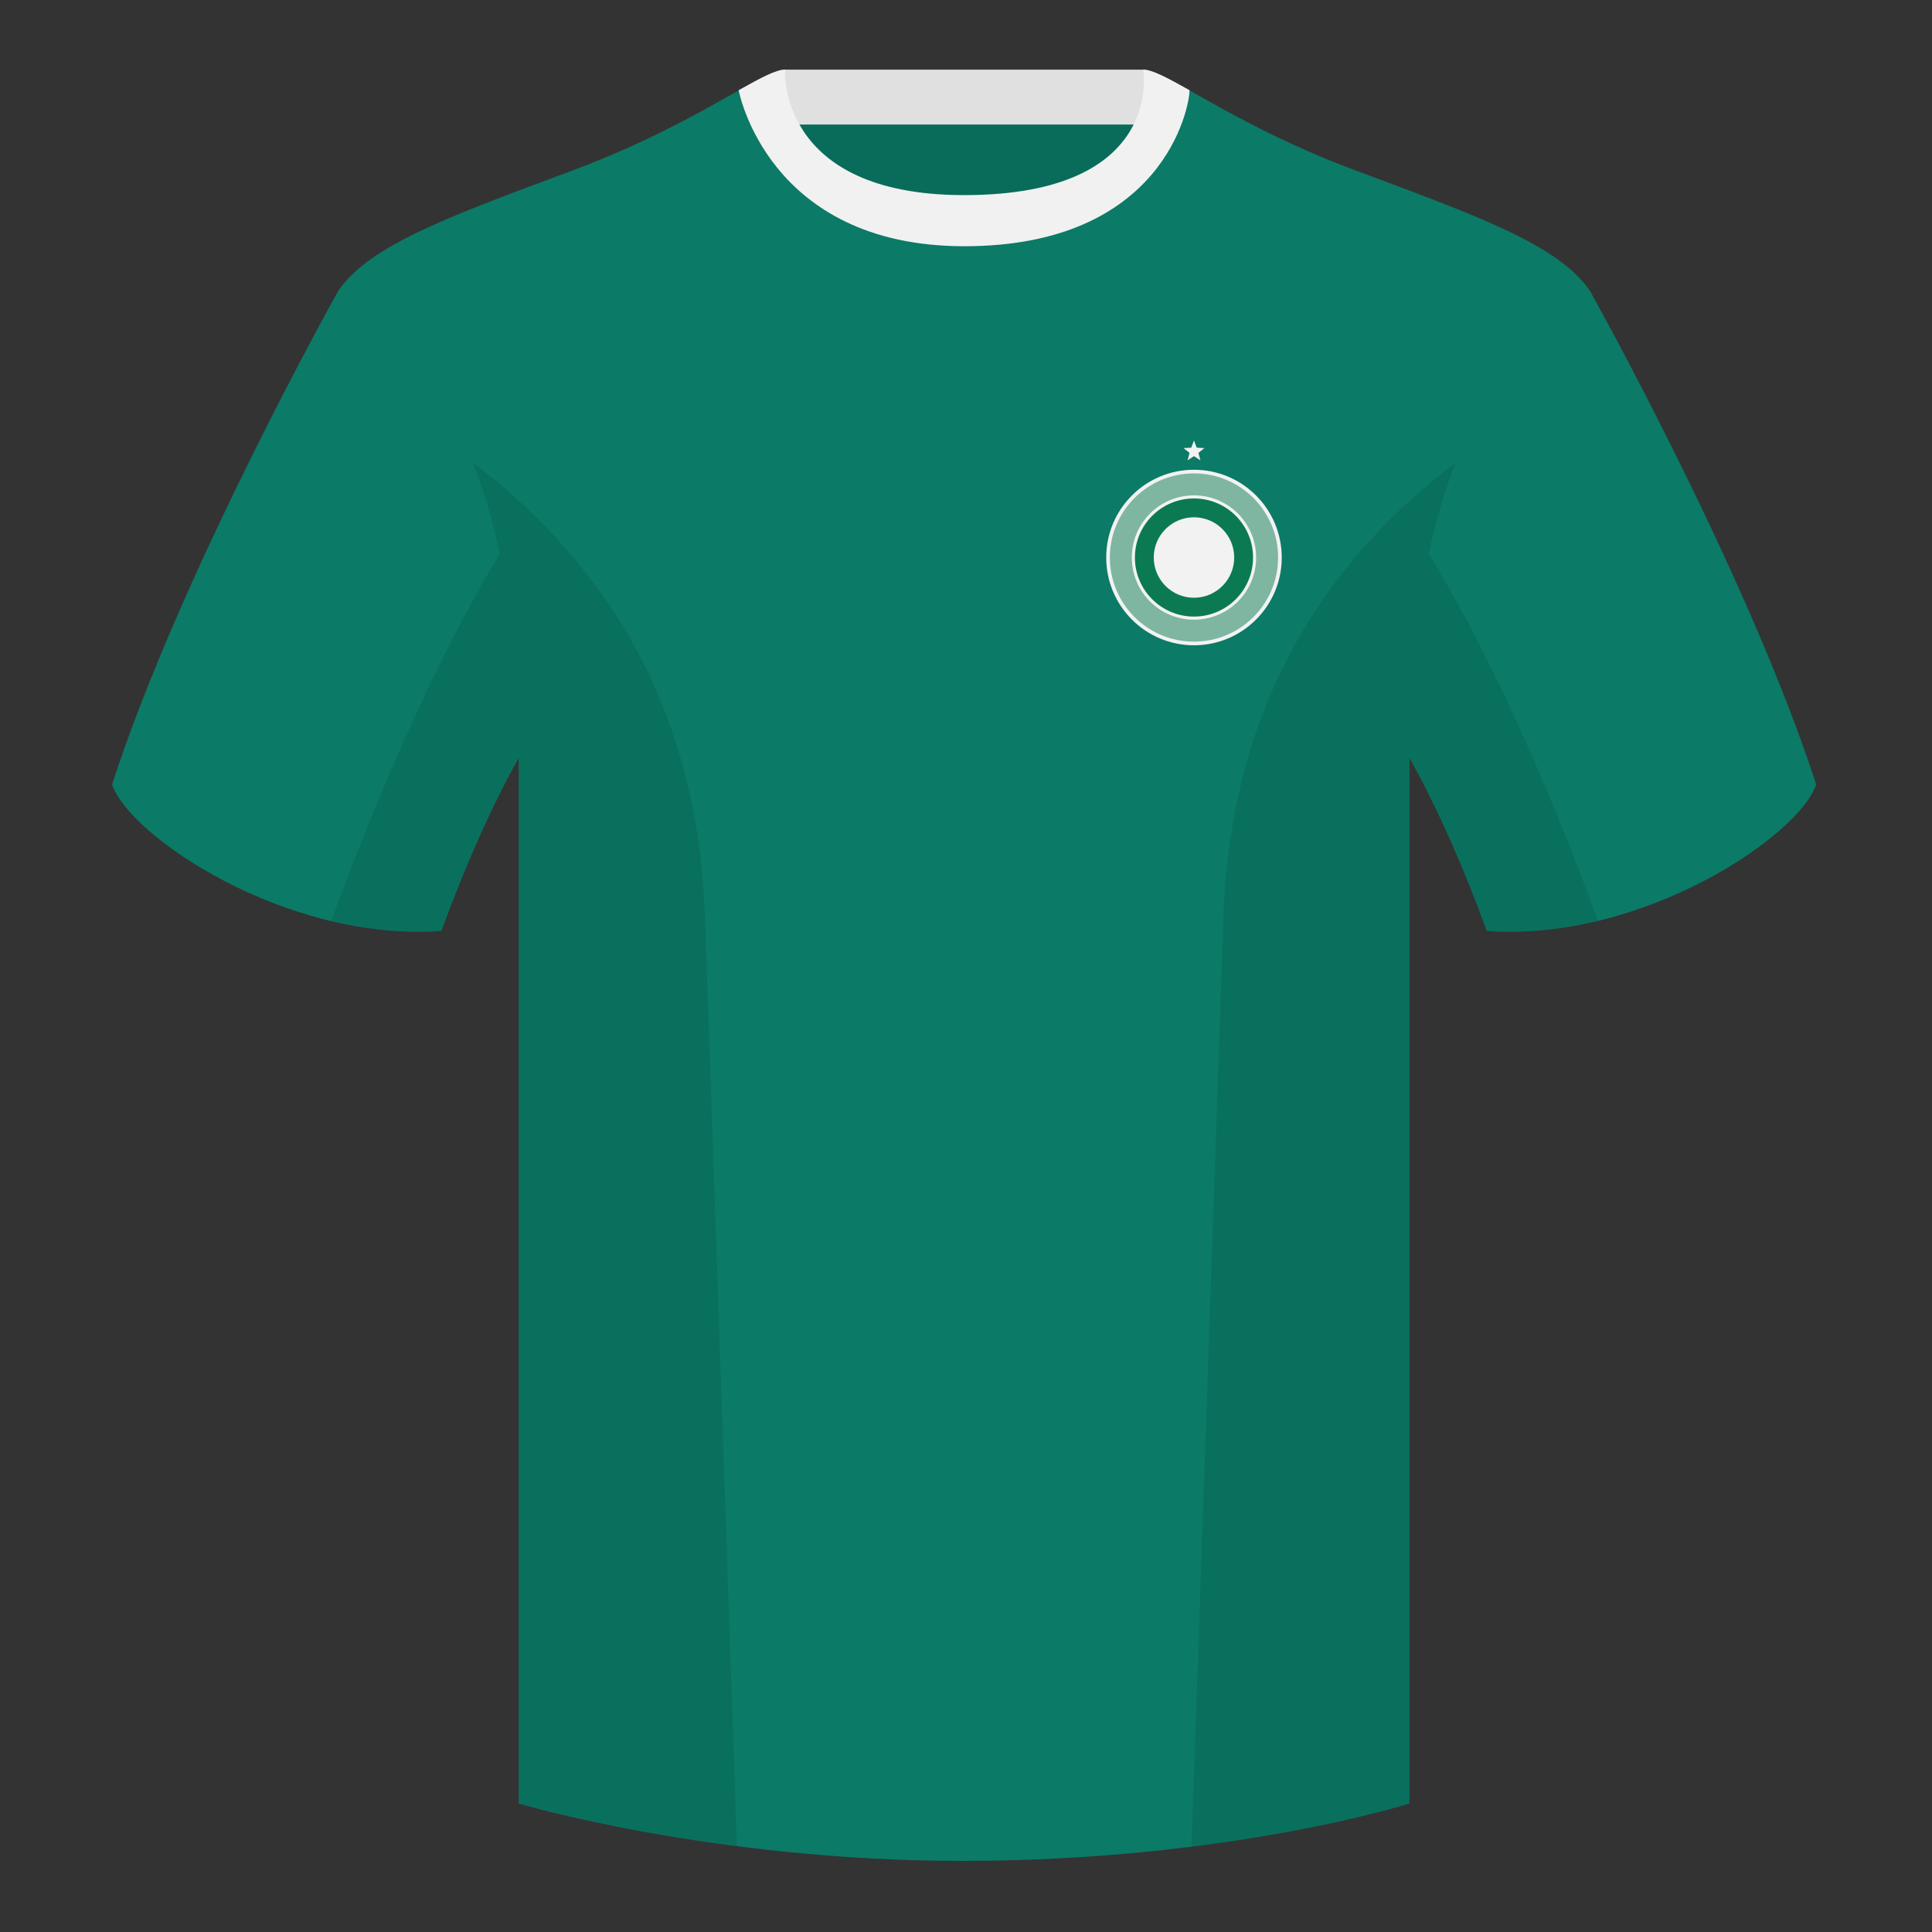
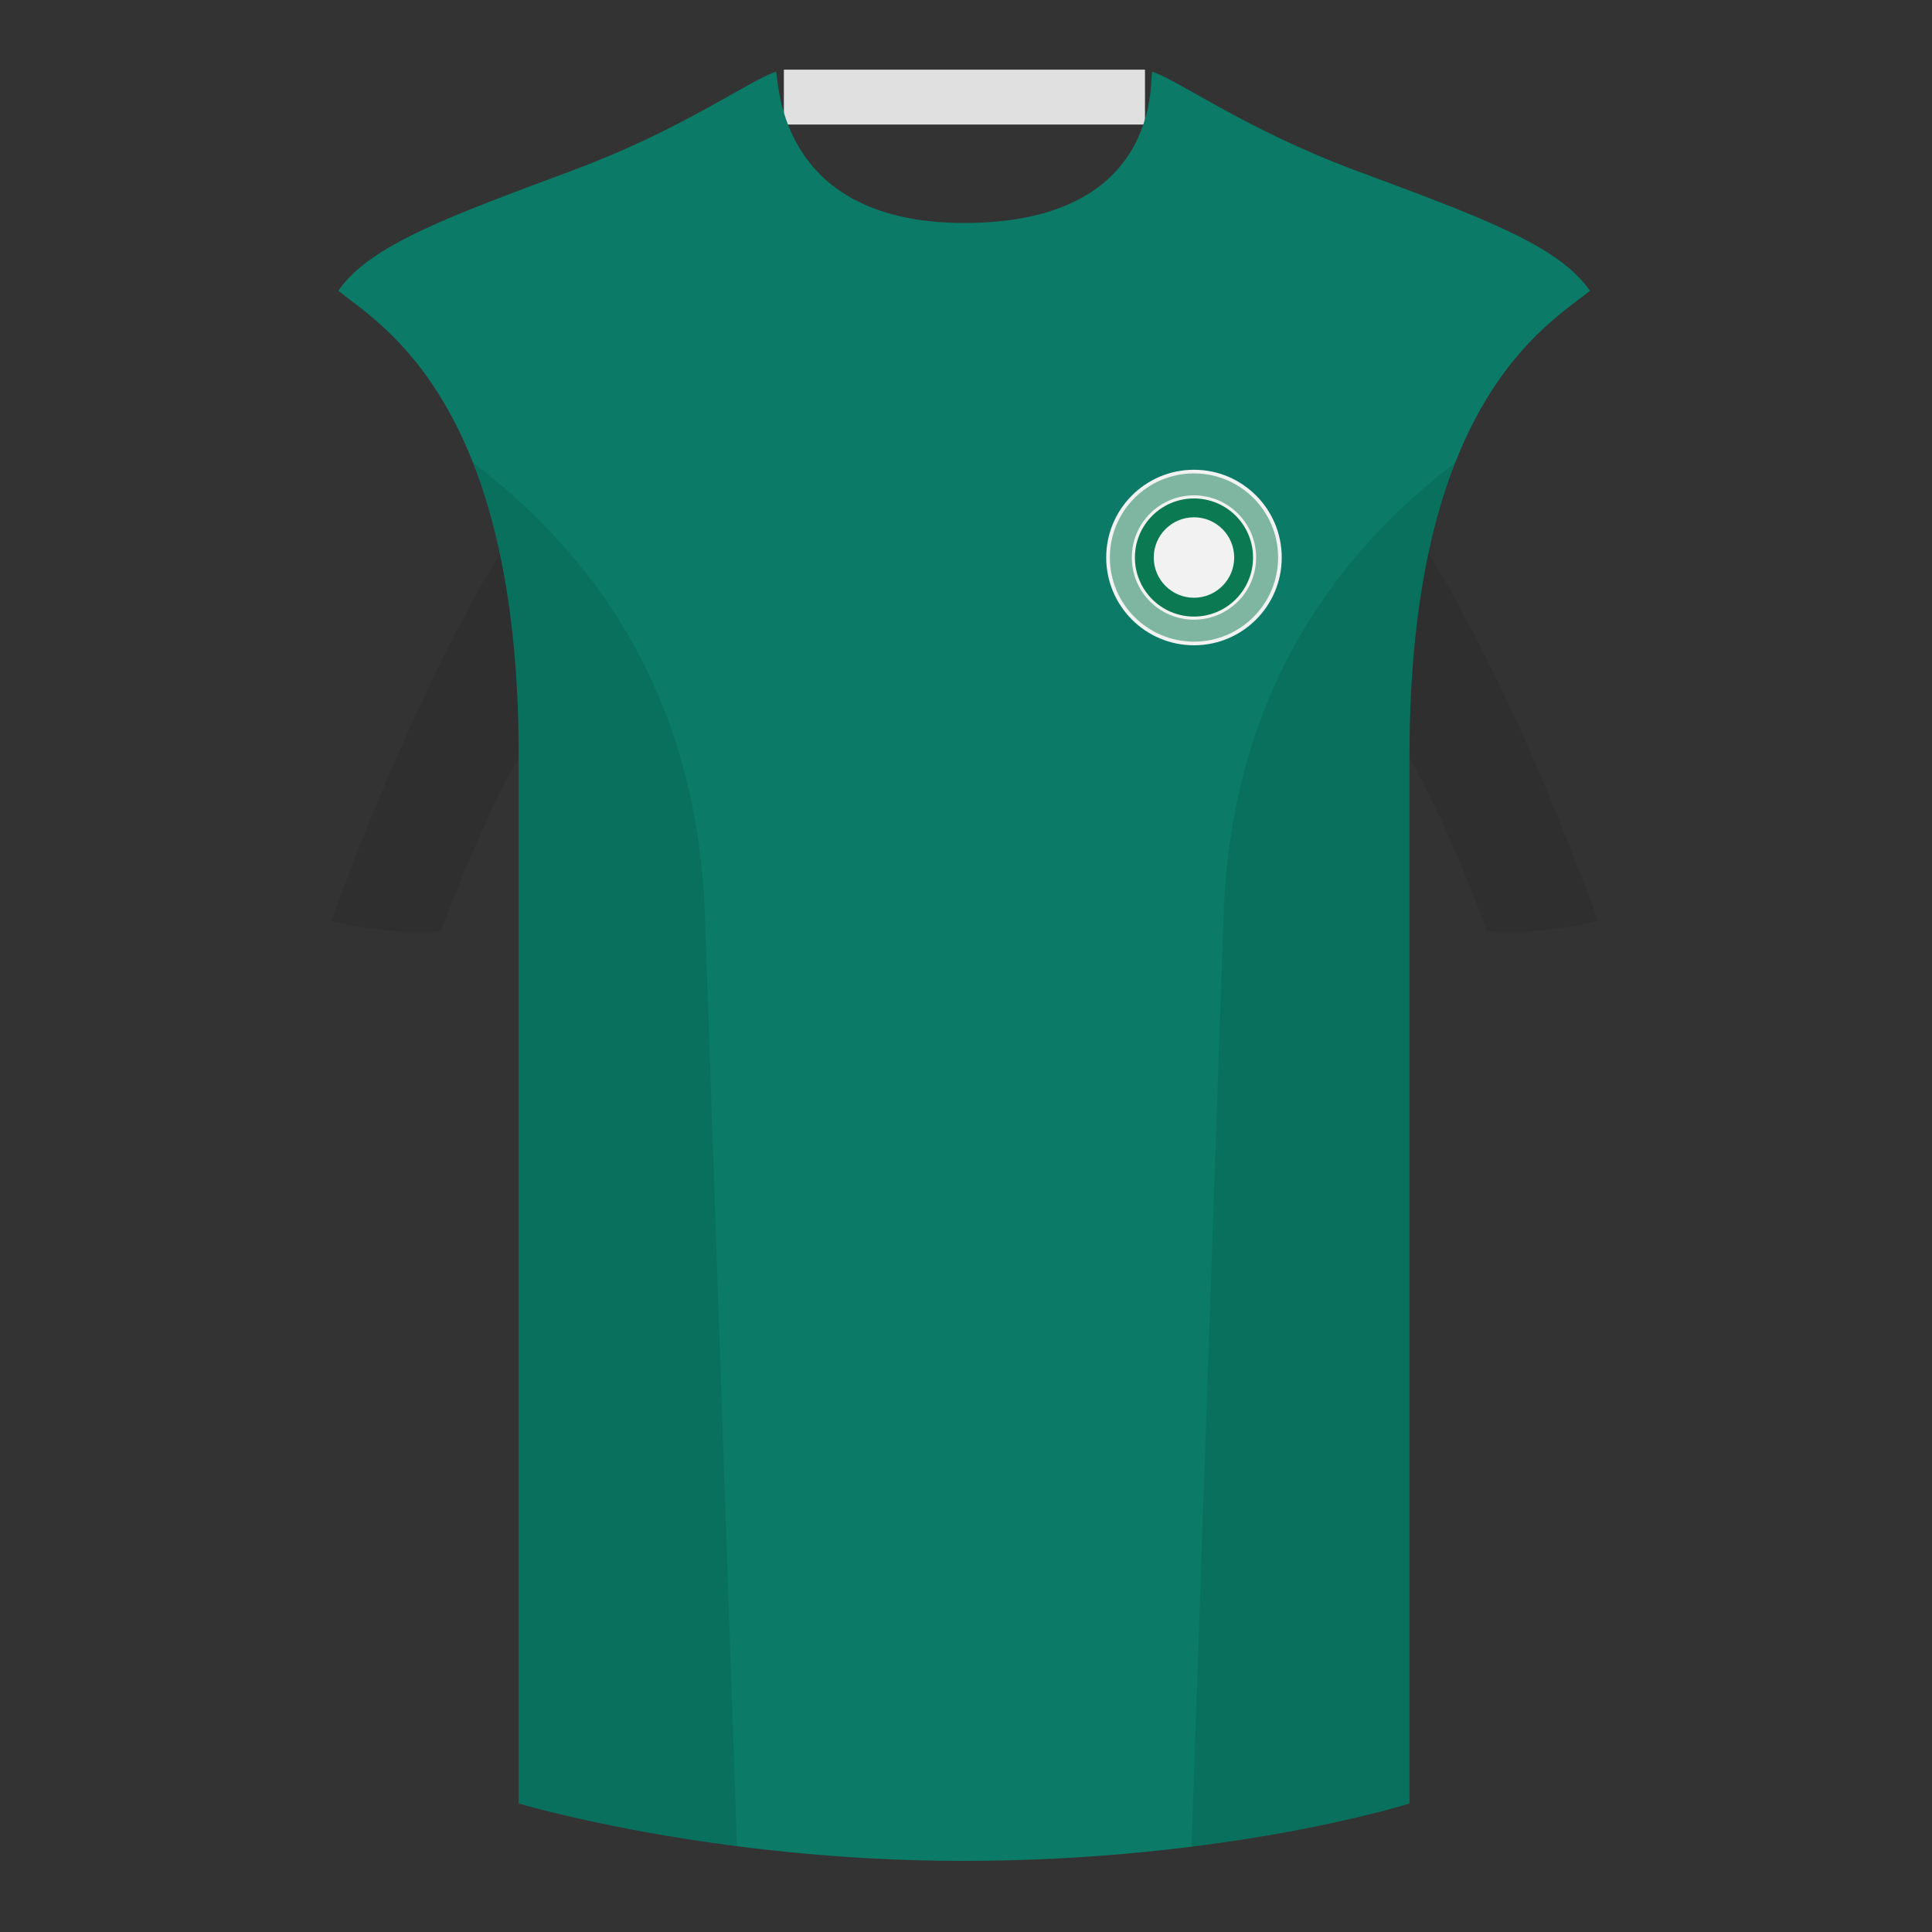
<svg xmlns="http://www.w3.org/2000/svg" width="500" height="500" viewBox="0 0 500 500" fill="none">
  <rect x="0" y="0" width="500" height="500" fill="#333333" stroke="none" />
-   <path fill-rule="evenodd" clip-rule="evenodd" d="M203.003 109.223h93.643V21.928h-93.643v87.295z" fill="#096C5A" />
  <path fill-rule="evenodd" clip-rule="evenodd" d="M202.864 32.228h93.458v-14.2h-93.458v14.2z" fill="#E0E0E0" />
-   <path fill-rule="evenodd" clip-rule="evenodd" d="M87.547 75.258S46.785 148.059 29 203.029c4.445 13.375 45.208 40.86 85.232 37.885 13.34-36.4 24.46-52 24.46-52s2.963-95.085-51.145-113.656zm323.925 0s40.762 72.8 58.547 127.77c-4.445 13.375-45.208 40.86-85.232 37.885-13.34-36.4-24.46-52-24.46-52s-2.963-95.085 51.145-113.656z" fill="#0B7A66" />
  <path fill-rule="evenodd" clip-rule="evenodd" d="M249.511 57.703c-50.082 0-47.798-39.469-48.743-39.14-7.515 2.619-24.132 14.937-52.438 25.495-31.873 11.885-52.626 19.315-60.782 31.2 11.115 8.915 46.694 28.97 46.694 120.344v271.14s49.657 14.856 114.885 14.856c68.929 0 115.648-14.856 115.648-14.856v-271.14c0-91.375 35.58-111.43 46.7-120.344-8.157-11.885-28.91-19.315-60.783-31.2-28.36-10.577-44.982-22.919-52.478-25.509-.927-.32 4.177 39.154-48.703 39.154z" fill="#0B7A66" />
-   <path fill-rule="evenodd" clip-rule="evenodd" d="M307.852 23.345C302.08 20.105 298.124 18 295.844 18c0 0 5.881 32.495-46.335 32.495-48.521 0-46.336-32.495-46.336-32.495-2.279 0-6.235 2.105-12.002 5.345 0 0 7.368 40.38 58.402 40.38 51.479 0 58.279-35.895 58.279-40.38z" fill="#F1F1F1" />
  <path fill-rule="evenodd" clip-rule="evenodd" d="M413.584 238.323c-9.287 2.238-19.064 3.316-28.798 2.592-8.197-22.369-15.557-36.883-20.012-44.748v270.577s-21.102 6.71-55.867 11.111l-.544-.06c1.881-54.795 5.722-166.47 8.277-240.705 2.055-59.755 31.084-95.29 60.099-117.44-2.676 6.781-5.072 14.606-7 23.667 7.354 11.852 24.436 42.069 43.831 94.964.005.014.01.028.014.042zM190.717 477.795c-34.248-4.401-56.477-11.051-56.477-11.051V196.172c-4.456 7.867-11.813 22.379-20.009 44.743-9.633.716-19.309-.332-28.511-2.523.005-.032.012-.065.02-.097 19.377-52.848 36.305-83.066 43.61-94.944-1.929-9.075-4.328-16.912-7.007-23.701 29.015 22.15 58.044 57.685 60.099 117.44 2.555 74.235 6.396 185.91 8.277 240.705h-.002z" fill="#000" fill-opacity=".08" />
  <path fill-rule="evenodd" clip-rule="evenodd" d="M309 167c12.545 0 22.714-10.169 22.714-22.714 0-12.545-10.169-22.714-22.714-22.714-12.545 0-22.714 10.169-22.714 22.714C286.286 156.831 296.455 167 309 167z" fill="#F2F2F2" />
  <path opacity=".5" fill-rule="evenodd" clip-rule="evenodd" d="M309 166.054c12.022 0 21.768-9.746 21.768-21.768s-9.746-21.768-21.768-21.768-21.768 9.746-21.768 21.768 9.746 21.768 21.768 21.768z" fill="#0B7A52" />
  <path fill-rule="evenodd" clip-rule="evenodd" d="M309 160.375c8.886 0 16.089-7.203 16.089-16.089s-7.203-16.089-16.089-16.089-16.089 7.203-16.089 16.089 7.203 16.089 16.089 16.089z" fill="#F2F2F2" />
  <path fill-rule="evenodd" clip-rule="evenodd" d="M309 159.571c8.442 0 15.285-6.844 15.285-15.285 0-8.442-6.843-15.285-15.285-15.285s-15.285 6.843-15.285 15.285c0 8.441 6.843 15.285 15.285 15.285z" fill="#0B7A52" />
  <path fill-rule="evenodd" clip-rule="evenodd" d="M309 154.696c5.75 0 10.411-4.661 10.411-10.41 0-5.75-4.661-10.411-10.411-10.411s-10.411 4.661-10.411 10.411c0 5.749 4.661 10.41 10.411 10.41z" fill="#F2F2F2" />
-   <path d="M309 114l.709 1.863 1.991.099-1.552 1.25.521 1.924-1.669-1.09-1.669 1.09.521-1.924-1.552-1.25 1.991-.099L309 114z" fill="#F2F2F2" />
</svg>